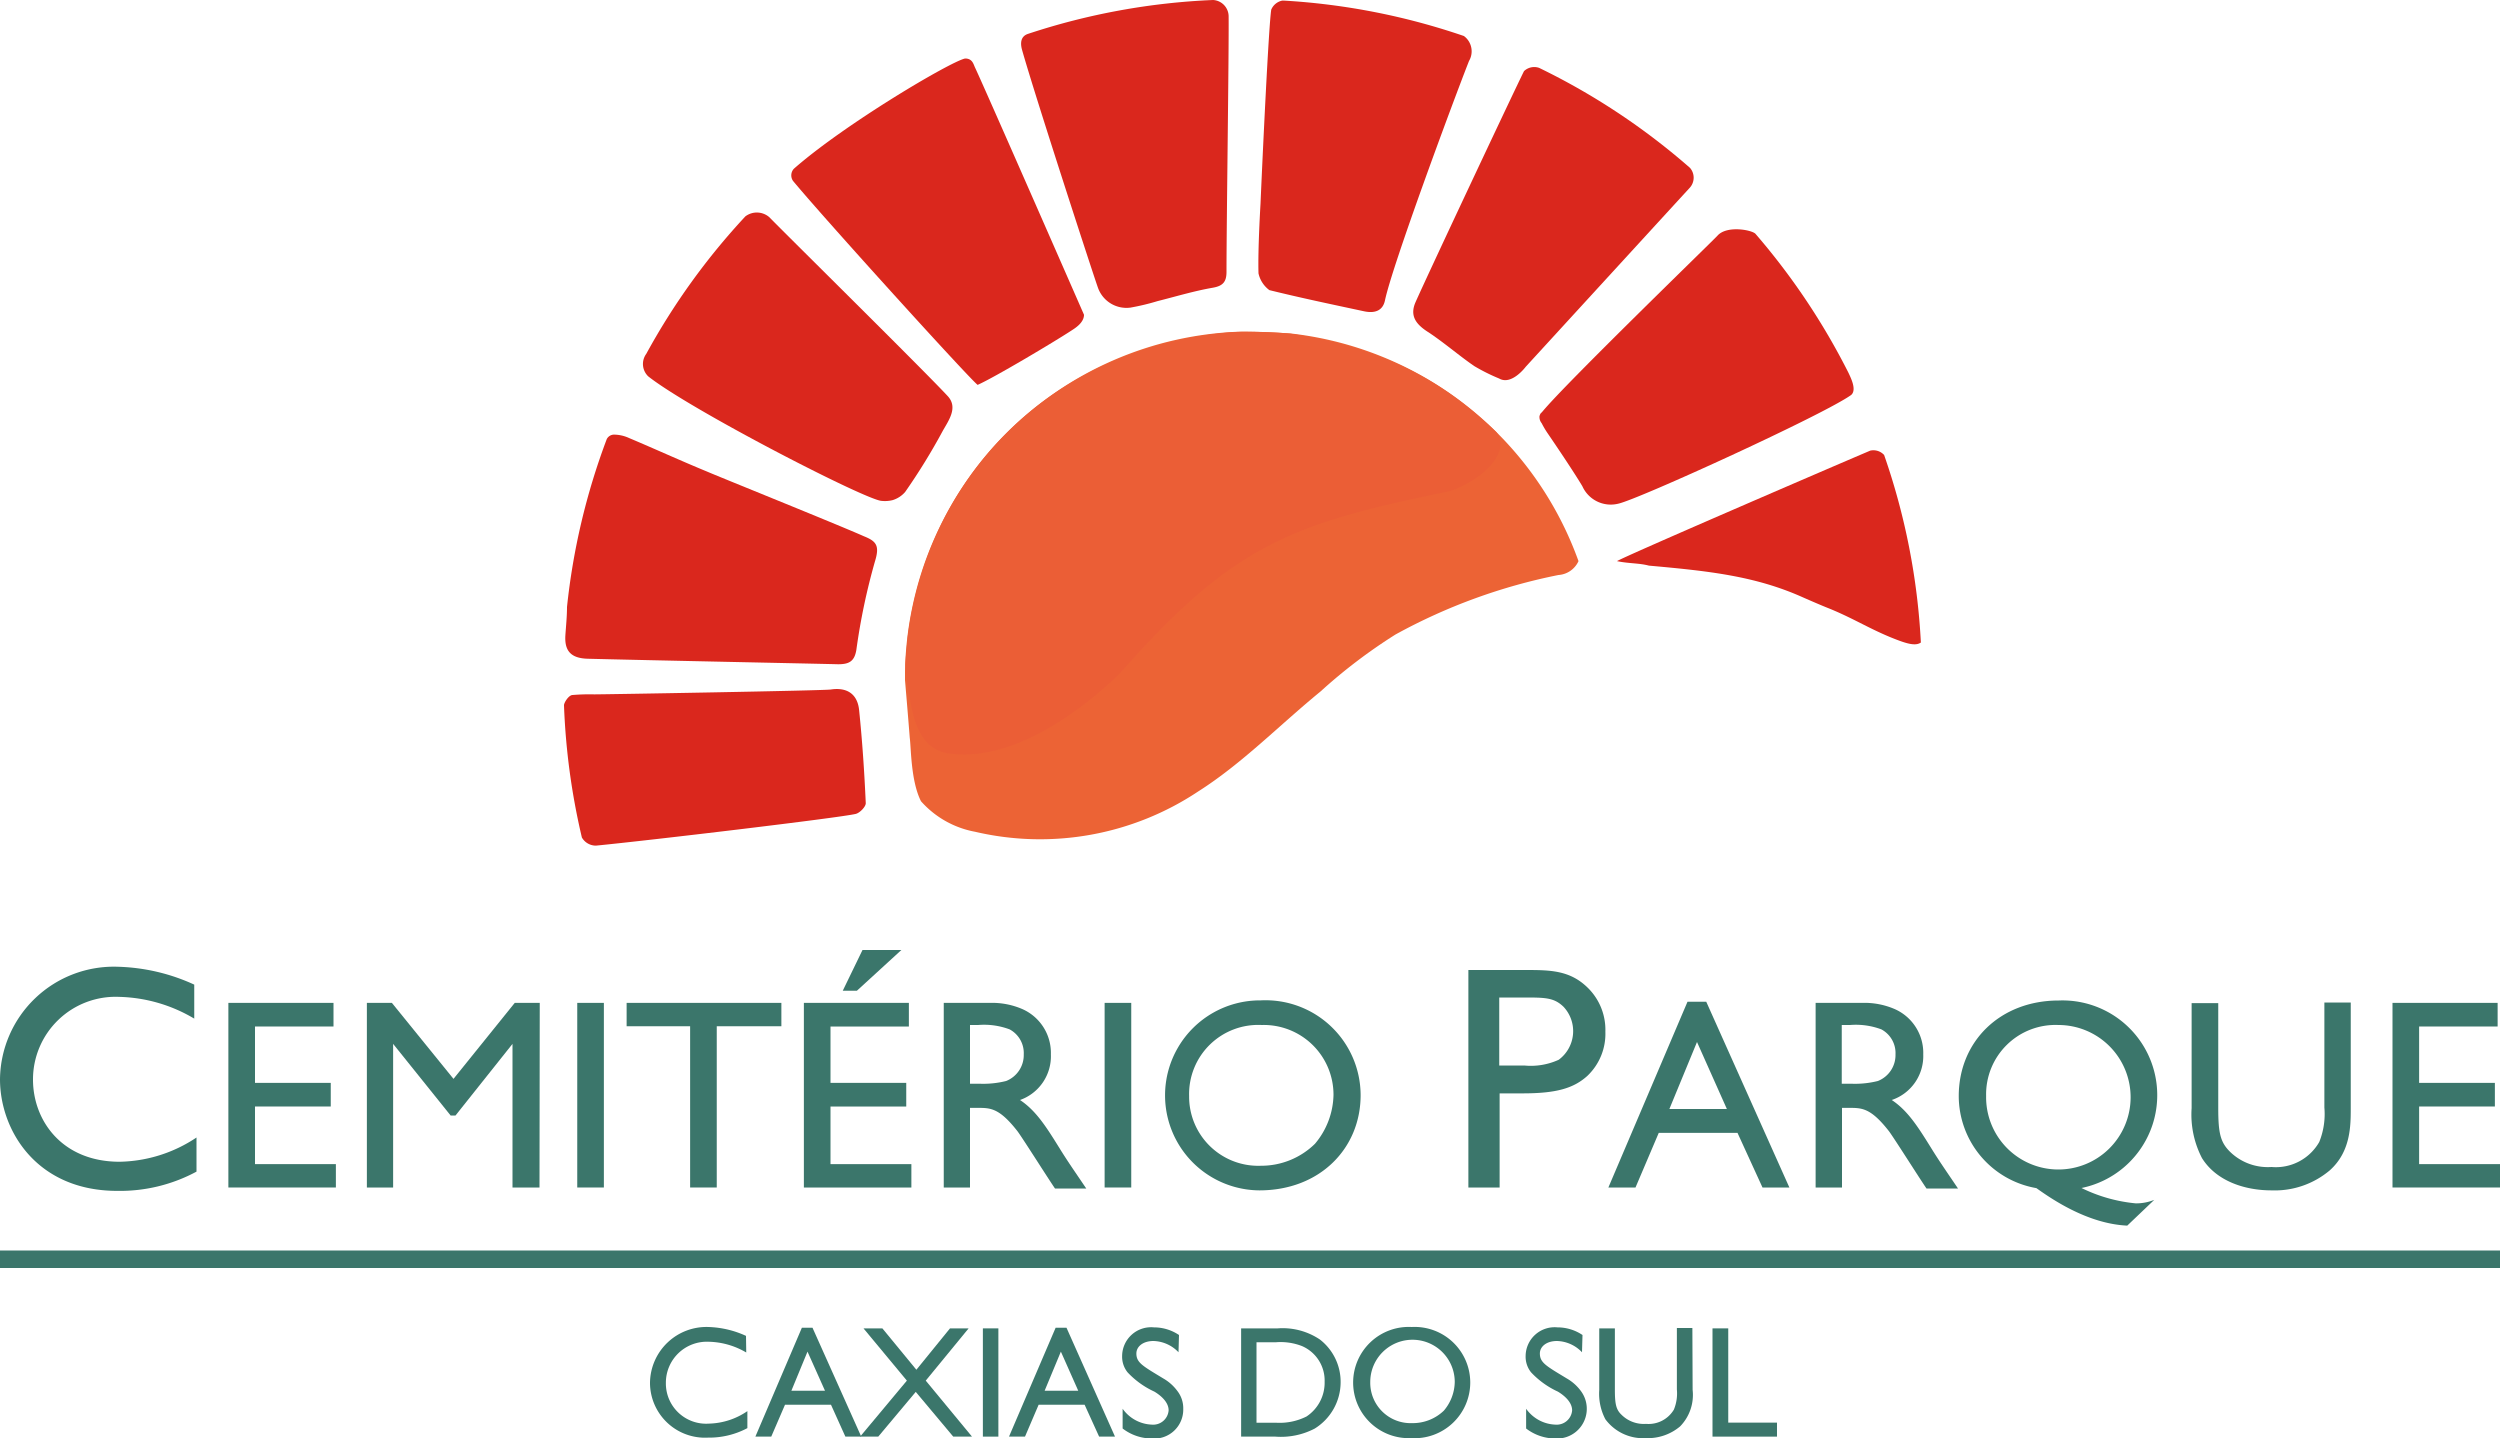
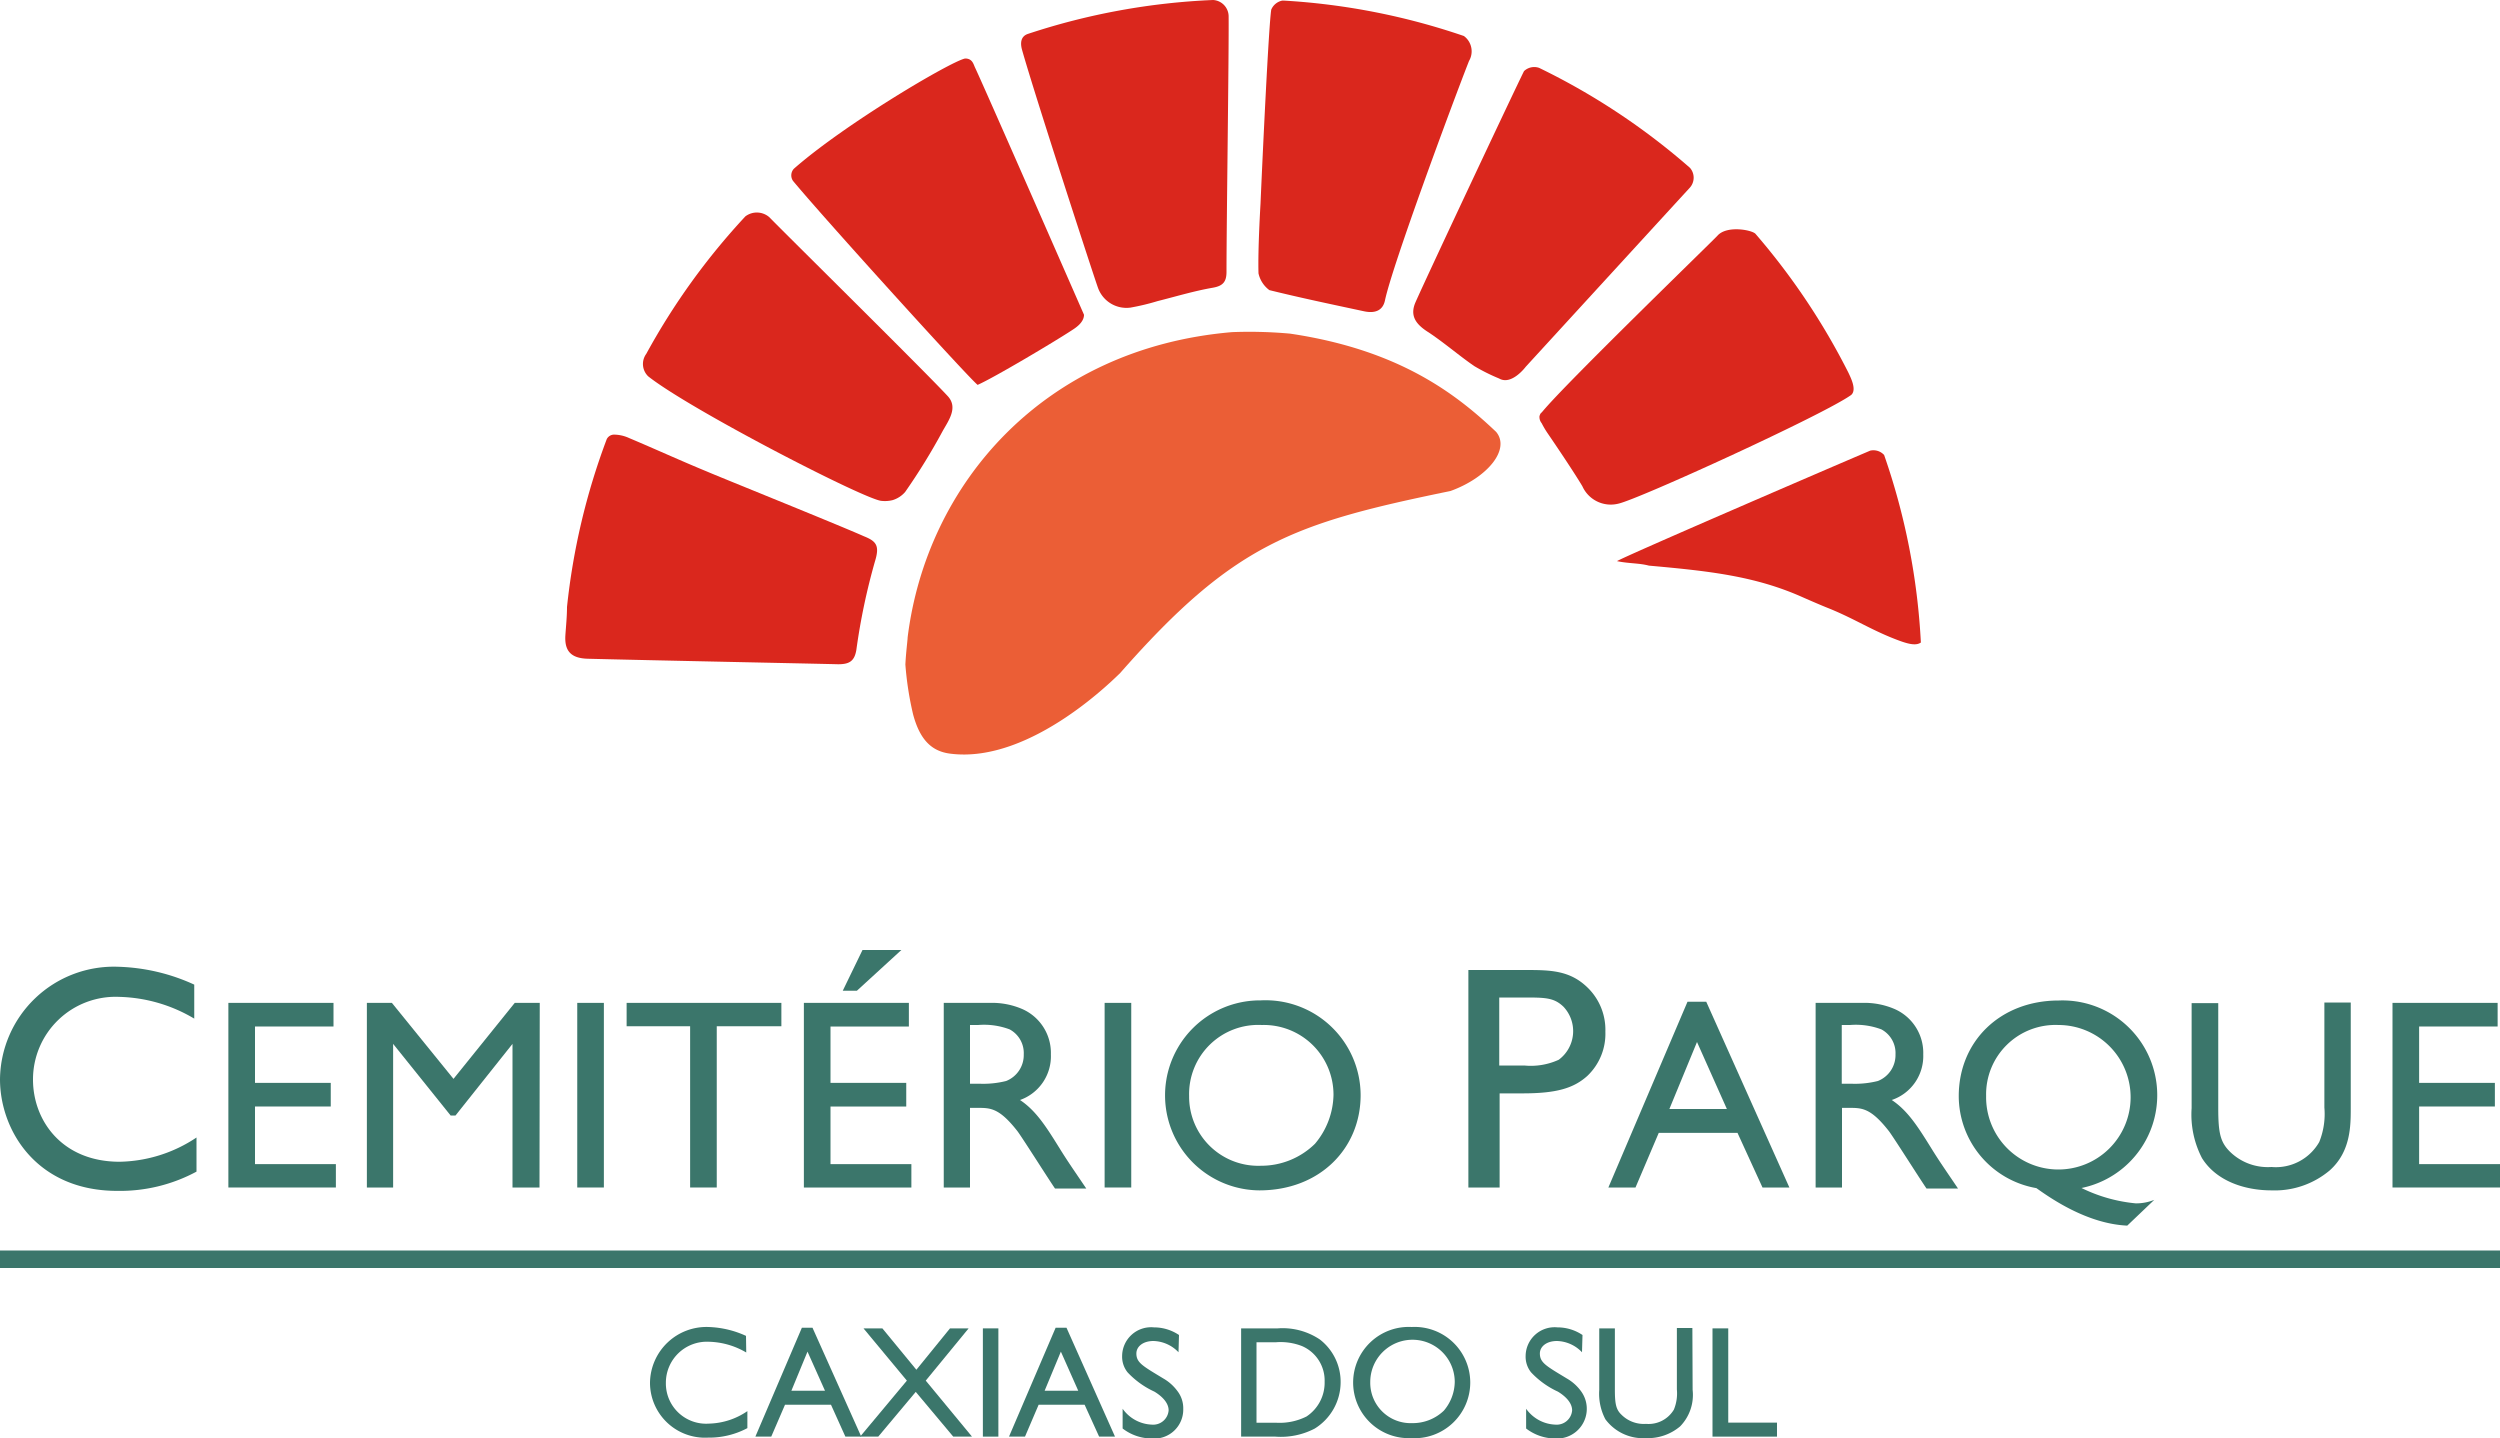
<svg xmlns="http://www.w3.org/2000/svg" width="200" height="115.05" viewBox="0 0 200 115.05">
  <defs>
    <radialGradient id="a" cx="99.34" cy="46.85" r="23.91" gradientUnits="SpaceOnUse">
      <stop offset="0.05" stop-color="#edc52e" />
      <stop offset="0.56" stop-color="#ec952c" />
      <stop offset="0.99" stop-color="#ec6335" />
    </radialGradient>
    <linearGradient id="b" x1="45.38" y1="38.09" x2="73.03" y2="61.66" gradientTransform="matrix(1.17, -0.07, 0.06, 1.08, 25.73, -2.18)" gradientUnits="SpaceOnUse">
      <stop offset="0" stop-color="#eb5e36" />
      <stop offset="0.22" stop-color="#ee872e" />
      <stop offset="0.45" stop-color="#edbf2d" />
      <stop offset="0.96" stop-color="#ecd42d" />
    </linearGradient>
  </defs>
-   <path d="M78,66.54a22.83,22.83,0,0,0,17.85-3.22c3.53-2.24,6.52-5.33,9.79-8a42.77,42.77,0,0,1,6-4.56A45.54,45.54,0,0,1,124.68,46a1.9,1.9,0,0,0,1.6-1.11,27.77,27.77,0,0,0-23-18.21c-1.31-.09-2.63-.14-3.94-.15A27.75,27.75,0,0,0,72.4,53.69c0,.24,0,.48,0,.72.13,1.54.26,3.07.38,4.61.11.79.08,3.47.9,5.08A7.63,7.63,0,0,0,78,66.54Z" fill="url(#a)" />
  <path d="M76,60.29c6.56.86,13.48-6.36,13.59-6.42,9.15-10.42,13.87-12,26.45-14.59,3-1.09,4.8-3.35,3.65-4.73-3.23-3.06-7.78-6.57-16.49-7.86a36.22,36.22,0,0,0-4.63-.12C83.46,27.85,74.12,38.75,72.61,51c0,.2-.13,1.15-.18,2.16a25.79,25.79,0,0,0,.62,4C73.6,59.21,74.55,60.1,76,60.29Z" fill="url(#b)" />
  <path d="M47.05,52.7c4.72.12,18.09.39,20,.44.88,0,1.31-.23,1.46-1.16A50.93,50.93,0,0,1,70,44.9c.38-1.24.12-1.6-.89-2C67.1,42,57.17,38,56.55,37.72c-2.09-.86-4.14-1.8-6.23-2.68a2.93,2.93,0,0,0-1.17-.27.66.66,0,0,0-.61.36,54.06,54.06,0,0,0-3.18,13.43c0,.76-.08,1.51-.13,2.27C45.15,52.1,45.7,52.67,47.05,52.7Z" fill="#da271d" />
  <path d="M63.44,14.47C66,17.56,77.51,30.25,78.21,30.79c1.34-.59,6.17-3.47,7.51-4.35.26-.17,1-.61,1-1.26,0,0-7.94-18.13-8.71-19.76-.13-.26-.2-.74-.8-.74-1.13.22-9.63,5.24-13.7,8.82A.78.78,0,0,0,63.44,14.47Z" fill="#da271d" />
  <path d="M87.83,23a2.42,2.42,0,0,0,2.6,1.61,18.49,18.49,0,0,0,2.17-.52c1.47-.37,2.92-.81,4.41-1.07.82-.14,1.11-.47,1.11-1.27,0-3.93.2-17.58.17-20.47A1.32,1.32,0,0,0,97.05,0,54.28,54.28,0,0,0,82.27,2.7c-.63.19-.66.76-.5,1.31C82.8,7.66,87.47,22,87.83,23Z" fill="#da271d" />
  <path d="M70.52,40.07a2.55,2.55,0,0,0,.89-.06,2.15,2.15,0,0,0,1-.65,49.38,49.38,0,0,0,3-4.87c.48-.86,1.26-1.89.4-2.81-1.9-2.05-13-13-14.26-14.3a1.52,1.52,0,0,0-1.92-.07,54.35,54.35,0,0,0-7.93,11,1.37,1.37,0,0,0,.16,1.8C55.25,32.79,69.26,40,70.52,40.07Z" fill="#da271d" />
  <path d="M137.41,18.84c-.22.27-12.09,11.76-14,14.07-.19.22-.15.1-.25.37a.78.78,0,0,0,.17.57,7.4,7.4,0,0,0,.5.84s1.9,2.77,2.76,4.21a2.49,2.49,0,0,0,2.89,1.39c1.65-.37,16.4-7.11,18.61-8.69.46-.4,0-1.32-.21-1.77a54.56,54.56,0,0,0-7.43-11.11C140.22,18.41,138.18,18,137.41,18.84Z" fill="#da271d" />
  <path d="M101.7.77c-.2,1.21-.69,11.59-.86,15.55,0,0-.22,3.62-.16,5.55a2.27,2.27,0,0,0,.87,1.34c2.51.62,5,1.14,7.56,1.69.82.18,1.51,0,1.69-.88.59-2.8,5.35-15.65,6.72-19.14a1.52,1.52,0,0,0-.41-2A54.14,54.14,0,0,0,102.75.05h-.18A1.22,1.22,0,0,0,101.7.77Z" fill="#da271d" />
  <path d="M121.92,5.69c-.86,1.73-7.75,16.38-8.68,18.49-.48,1.1.05,1.77,1,2.38,1.28.84,2.43,1.85,3.69,2.72a15.11,15.11,0,0,0,2,1c1,.58,2.13-.94,2.13-.94S133.17,17.21,135.2,15a1.2,1.2,0,0,0,0-1.57,54.29,54.29,0,0,0-12.07-8A1.19,1.19,0,0,0,121.92,5.69Z" fill="#da271d" />
-   <path d="M68.47,65.11c.33-.09.81-.59.79-.87-.11-2.48-.28-5-.53-7.42-.13-1.33-1-1.85-2.26-1.66-.57.09-18,.39-18.94.39a16.54,16.54,0,0,0-1.72.05c-.31,0-.7.62-.69.83A54.82,54.82,0,0,0,46.55,67a1.29,1.29,0,0,0,1.13.65C51.79,67.25,67.22,65.42,68.47,65.11Z" fill="#da271d" />
  <path d="M129.36,44.89c.93.2,1.77.15,2.55.36,4.8.43,8.53.83,12.35,2.55.5.22,1.49.65,2,.85,2.16.87,3.52,1.81,5.7,2.61.82.3,1.36.39,1.71.14a54.1,54.1,0,0,0-2.94-15,1.16,1.16,0,0,0-1.11-.35C146.28,37.47,130,44.49,129.36,44.89Z" fill="#da271d" />
  <path d="M15.54,81.49a12.29,12.29,0,0,0-6-1.74,6.61,6.61,0,0,0-6.9,6.62c0,3.25,2.3,6.57,6.93,6.57A11.4,11.4,0,0,0,15.72,91v2.73a12.9,12.9,0,0,1-6.34,1.54C2.91,95.27,0,90.41,0,86.34a9.11,9.11,0,0,1,9.43-9,15.61,15.61,0,0,1,6.11,1.43Z" fill="#3b766b" />
  <path d="M26.68,82.12H20.4v4.51h6.06v1.89H20.4v4.61h6.47V95h-8.6V80.23h8.41Z" fill="#3b766b" />
  <path d="M43.16,95H41V83.51l-4.56,5.73h-.39l-4.6-5.73V95H29.35V80.23h2l4.93,6.08,4.9-6.08h2Z" fill="#3b766b" />
  <path d="M48.31,95H46.18V80.23h2.13Z" fill="#3b766b" />
  <path d="M62.51,82.1H57.34V95H55.21V82.1H50.13V80.23H62.51Z" fill="#3b766b" />
  <path d="M72.71,82.12H66.44v4.51H72.5v1.89H66.44v4.61h6.47V95h-8.6V80.23h8.4ZM72.11,76l-3.56,3.26H67.42L69,76Z" fill="#3b766b" />
  <path d="M79.21,80.23a6.1,6.1,0,0,1,2.54.48,3.83,3.83,0,0,1,2.32,3.64A3.71,3.71,0,0,1,81.6,88c1.34.89,2.17,2.26,3.3,4.08.63,1,1,1.52,2,3H84.4c-.5-.72-2.57-4-3-4.58-1.46-1.87-2.17-1.87-3.19-1.87H77.6V95H75.5V80.23ZM77.6,82V86.7h.83a7.48,7.48,0,0,0,2.06-.22,2.23,2.23,0,0,0,1.41-2.13,2.15,2.15,0,0,0-1.13-2A5.82,5.82,0,0,0,78.25,82Z" fill="#3b766b" />
  <path d="M90.5,95H88.37V80.23H90.5Z" fill="#3b766b" />
  <path d="M108.85,87.61c0,4.26-3.26,7.62-8.1,7.62a7.6,7.6,0,1,1,.11-15.2A7.61,7.61,0,0,1,108.85,87.61Zm-13.72.07a5.53,5.53,0,0,0,5.75,5.58,6.13,6.13,0,0,0,4.32-1.76,6.24,6.24,0,0,0,1.48-3.91A5.58,5.58,0,0,0,100.94,82,5.53,5.53,0,0,0,95.13,87.68Z" fill="#3b766b" />
  <path d="M121.94,77.6c2.07,0,3.68,0,5.14,1.48a4.71,4.71,0,0,1,1.35,3.45A4.65,4.65,0,0,1,127,86.06c-1.1,1-2.48,1.41-5.19,1.41h-1.84V95h-2.5V77.6Zm-2,2.2v5.44h2a5.36,5.36,0,0,0,2.76-.46,2.85,2.85,0,0,0,.38-4.24c-.77-.74-1.46-.74-3.25-.74Z" fill="#3b766b" />
  <path d="M143.15,95H141l-2-4.37h-6.3L130.84,95h-2.17L135,80.14h1.5Zm-5-6.28-2.39-5.36-2.21,5.36Z" fill="#3b766b" />
  <path d="M149,80.23a6.1,6.1,0,0,1,2.54.48,3.83,3.83,0,0,1,2.32,3.64A3.71,3.71,0,0,1,151.34,88c1.34.89,2.17,2.26,3.3,4.08.63,1,1,1.52,2,3h-2.52c-.5-.72-2.57-4-3-4.58-1.46-1.87-2.17-1.87-3.19-1.87h-.57V95h-2.11V80.23ZM147.34,82V86.7h.83a7.48,7.48,0,0,0,2.06-.22,2.23,2.23,0,0,0,1.41-2.13,2.15,2.15,0,0,0-1.13-2A5.82,5.82,0,0,0,148,82Z" fill="#3b766b" />
  <path d="M170.18,98.05c-3.25-.15-6.18-2.23-7.27-3a7.49,7.49,0,0,1-6.21-7.36c0-4.39,3.32-7.65,8-7.65a7.58,7.58,0,0,1,1.82,15,12.49,12.49,0,0,0,4.35,1.23,3.93,3.93,0,0,0,1.47-.28ZM158.89,87.68A5.78,5.78,0,1,0,164.67,82,5.55,5.55,0,0,0,158.89,87.68Z" fill="#3b766b" />
  <path d="M188.06,88.63c0,1.43,0,3.5-1.68,5a6.83,6.83,0,0,1-4.66,1.6c-2.09,0-4.39-.71-5.56-2.58a7.56,7.56,0,0,1-.83-4v-8.4h2.13v8.4c0,2,.17,2.72.93,3.48a4.33,4.33,0,0,0,3.33,1.23,4,4,0,0,0,3.82-2,6,6,0,0,0,.41-2.76v-8.4h2.11Z" fill="#3b766b" />
  <path d="M199.81,82.12h-6.28v4.51h6.06v1.89h-6.06v4.61H200V95h-8.6V80.23h8.41Z" fill="#3b766b" />
  <rect y="100.04" width="200" height="1.4" fill="#3b766b" />
  <path d="M59.7,108.2a6.16,6.16,0,0,0-3-.86,3.28,3.28,0,0,0-3.43,3.29,3.22,3.22,0,0,0,3.44,3.26,5.66,5.66,0,0,0,3.08-1v1.36a6.51,6.51,0,0,1-3.15.76A4.4,4.4,0,0,1,52,110.62a4.52,4.52,0,0,1,4.68-4.46,7.76,7.76,0,0,1,3,.71Z" fill="#3b766b" />
  <path d="M68.9,114.93H67.63l-1.15-2.55H62.8l-1.1,2.55H60.43l3.72-8.71H65ZM66,111.26l-1.4-3.13-1.29,3.13Z" fill="#3b766b" />
  <path d="M74.06,110.45l3.7,4.48h-1.5l-3-3.58-3,3.58H68.81l3.74-4.48-3.47-4.18h1.51l2.72,3.31L76,106.27h1.49Z" fill="#3b766b" />
  <path d="M79.87,114.93H78.63v-8.66h1.24Z" fill="#3b766b" />
  <path d="M89.2,114.93H87.93l-1.16-2.55H83.09L82,114.93H80.72l3.73-8.71h.87Zm-2.94-3.67-1.39-3.13-1.3,3.13Z" fill="#3b766b" />
  <path d="M94.28,108.18a2.87,2.87,0,0,0-2-.9c-.85,0-1.37.45-1.37,1,0,.74.51,1,2.16,2a3.64,3.64,0,0,1,1.12,1,2.25,2.25,0,0,1,.47,1.44,2.32,2.32,0,0,1-2.52,2.36,3.84,3.84,0,0,1-2.33-.8v-1.58a3,3,0,0,0,2.33,1.27,1.24,1.24,0,0,0,1.35-1.14c0-.72-.74-1.26-1.14-1.5a6.86,6.86,0,0,1-2.15-1.55,2,2,0,0,1-.43-1.29,2.32,2.32,0,0,1,2.55-2.3,3.59,3.59,0,0,1,2,.61Z" fill="#3b766b" />
  <path d="M102.21,106.27a5.35,5.35,0,0,1,3.38.89,4.28,4.28,0,0,1,1.66,3.44,4.37,4.37,0,0,1-2.08,3.69,5.84,5.84,0,0,1-3.14.64H99.29v-8.66Zm-1.69,1.11v6.44h1.6a4.79,4.79,0,0,0,2.4-.5,3.24,3.24,0,0,0,1.45-2.78,3,3,0,0,0-1.8-2.85,4.73,4.73,0,0,0-2.09-.31Z" fill="#3b766b" />
  <path d="M117.62,110.59a4.46,4.46,0,0,1-4.74,4.46,4.45,4.45,0,1,1,.06-8.89A4.45,4.45,0,0,1,117.62,110.59Zm-8,0a3.23,3.23,0,0,0,3.36,3.26,3.58,3.58,0,0,0,2.53-1,3.63,3.63,0,0,0,.87-2.29,3.38,3.38,0,0,0-6.76,0Z" fill="#3b766b" />
  <path d="M126.56,108.18a2.87,2.87,0,0,0-2-.9c-.85,0-1.37.45-1.37,1,0,.74.51,1,2.16,2a3.64,3.64,0,0,1,1.12,1,2.38,2.38,0,0,1-2.05,3.8,3.84,3.84,0,0,1-2.33-.8v-1.58a3,3,0,0,0,2.33,1.27,1.24,1.24,0,0,0,1.35-1.14c0-.72-.74-1.26-1.14-1.5a6.86,6.86,0,0,1-2.15-1.55,2,2,0,0,1-.43-1.29,2.32,2.32,0,0,1,2.55-2.3,3.59,3.59,0,0,1,2,.61Z" fill="#3b766b" />
  <path d="M135.41,111.19a3.6,3.6,0,0,1-1,2.92,4,4,0,0,1-2.73.94,3.75,3.75,0,0,1-3.25-1.51,4.39,4.39,0,0,1-.49-2.35v-4.92h1.25v4.92c0,1.14.1,1.59.54,2a2.53,2.53,0,0,0,1.95.72,2.36,2.36,0,0,0,2.23-1.14,3.39,3.39,0,0,0,.24-1.61v-4.92h1.24Z" fill="#3b766b" />
  <path d="M138.26,113.81h3.9v1.12H137v-8.66h1.26Z" fill="#3b766b" />
</svg>